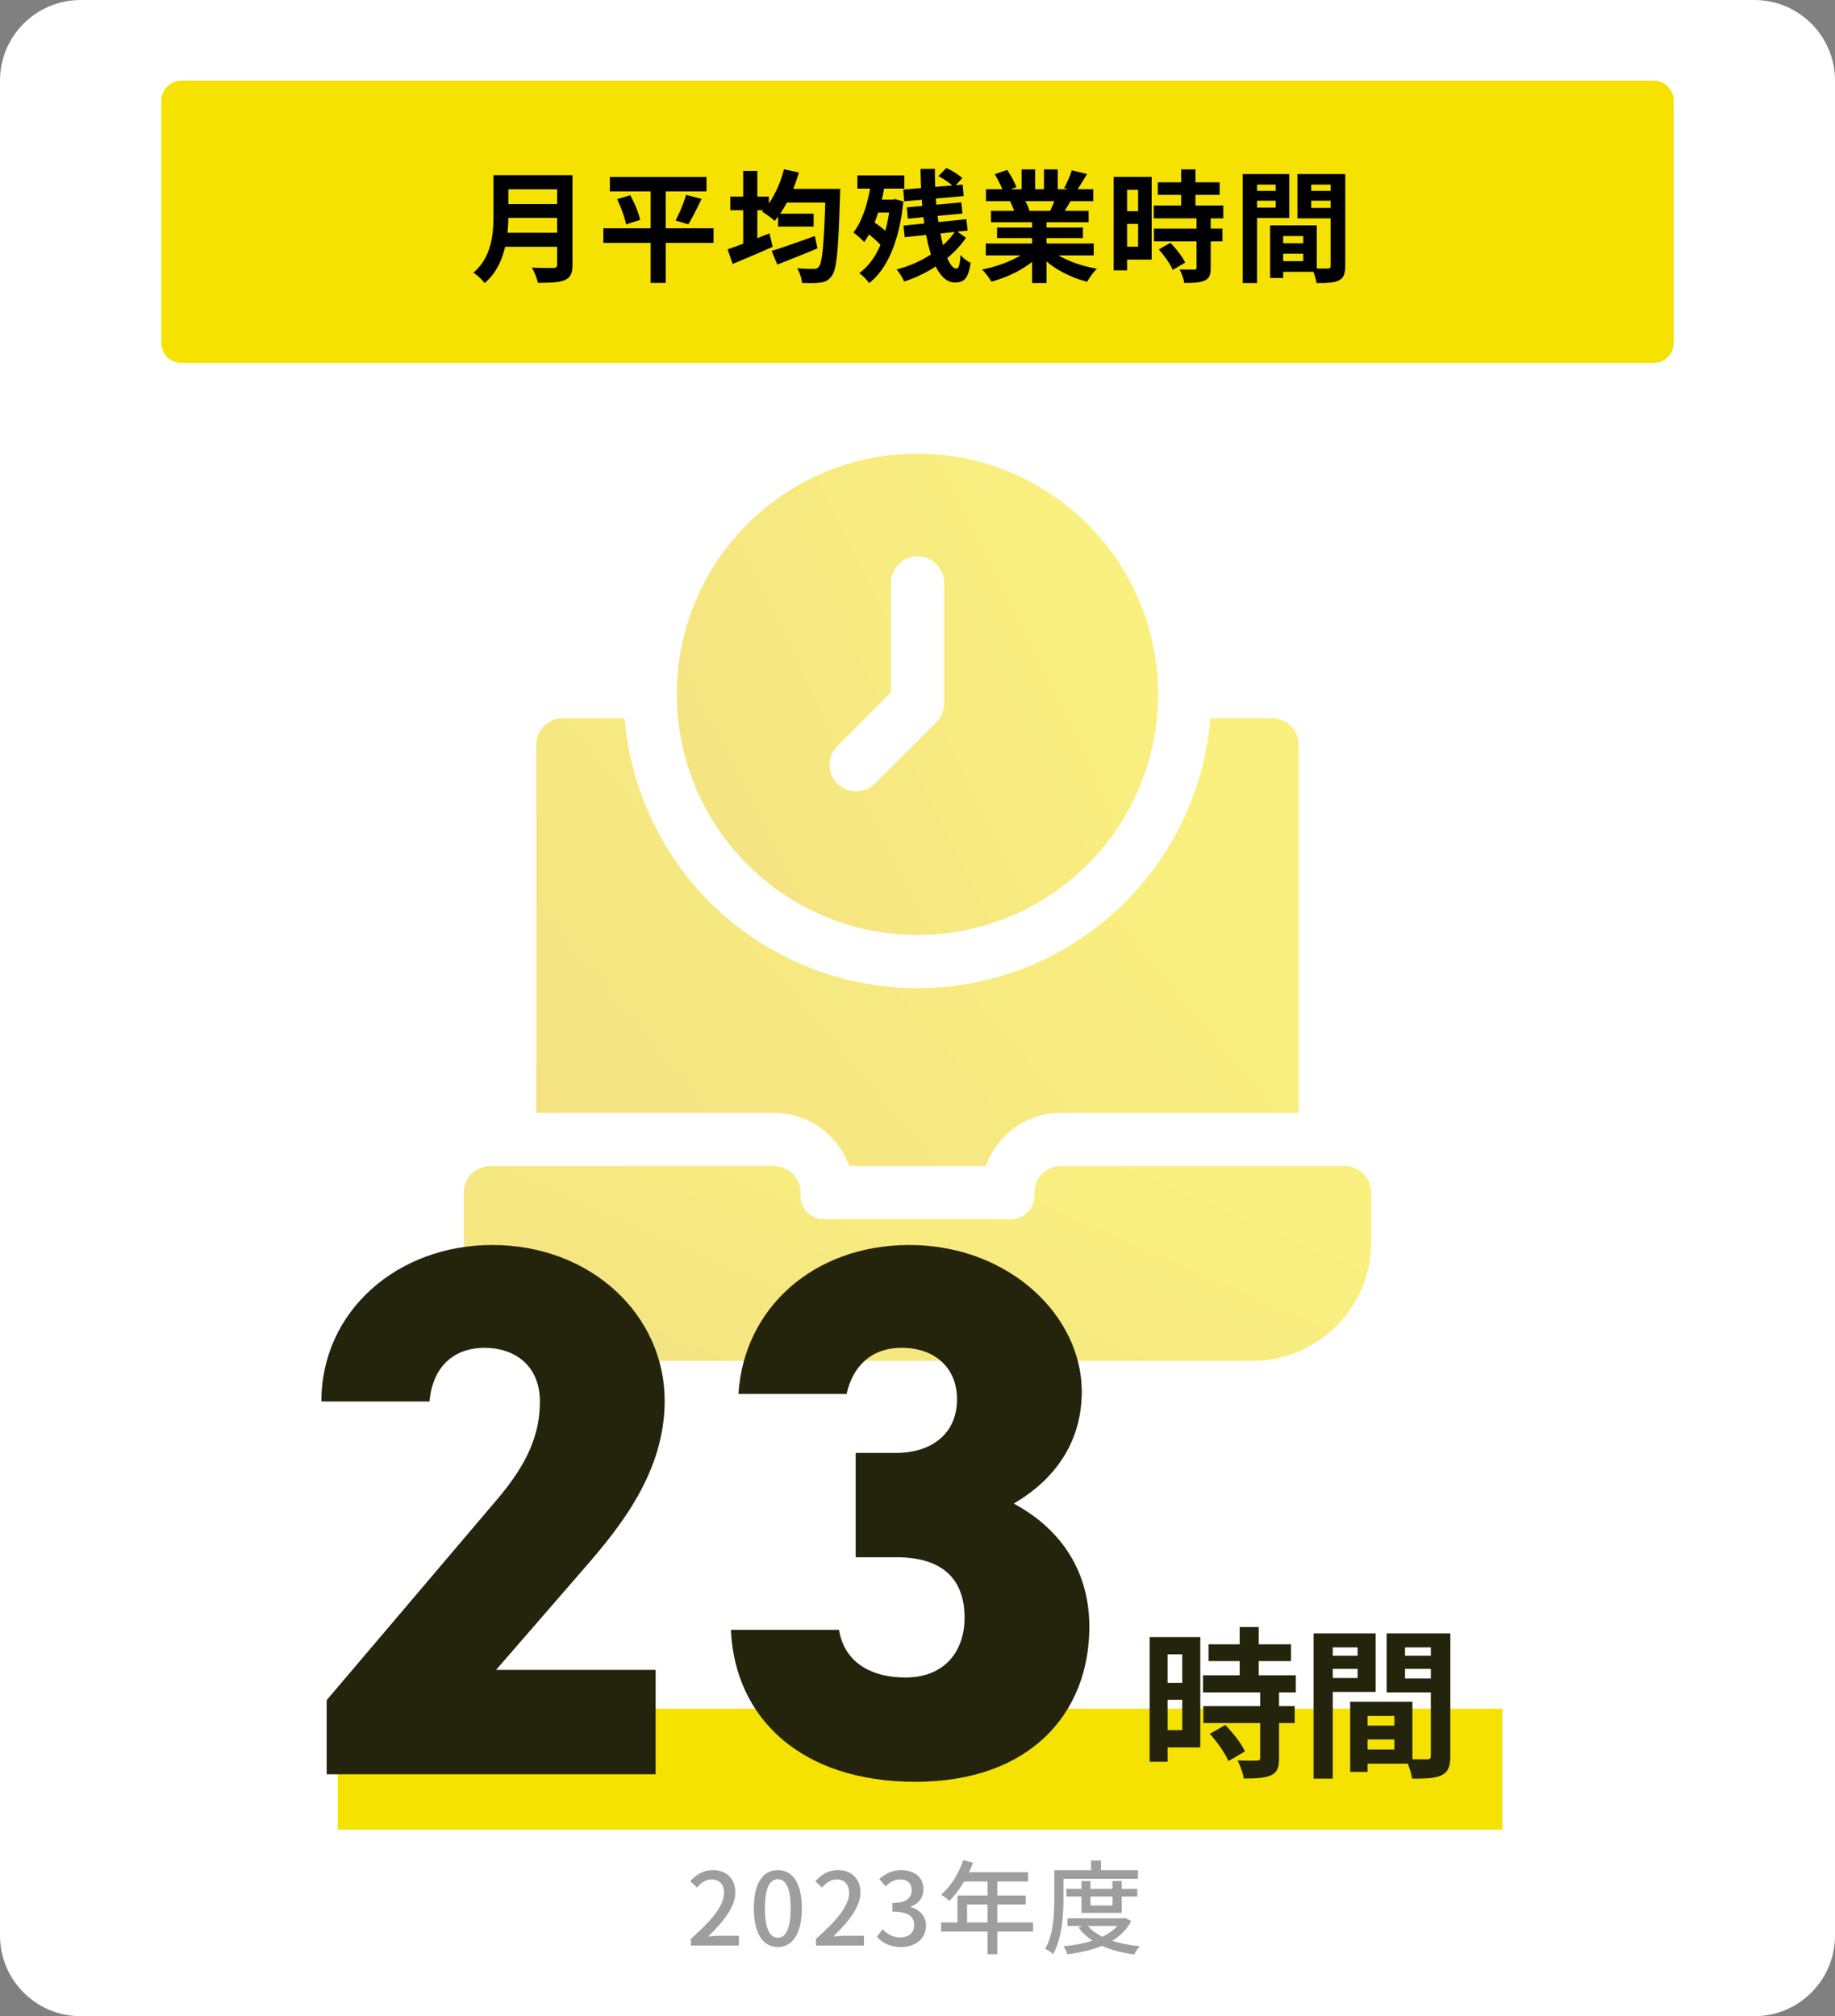
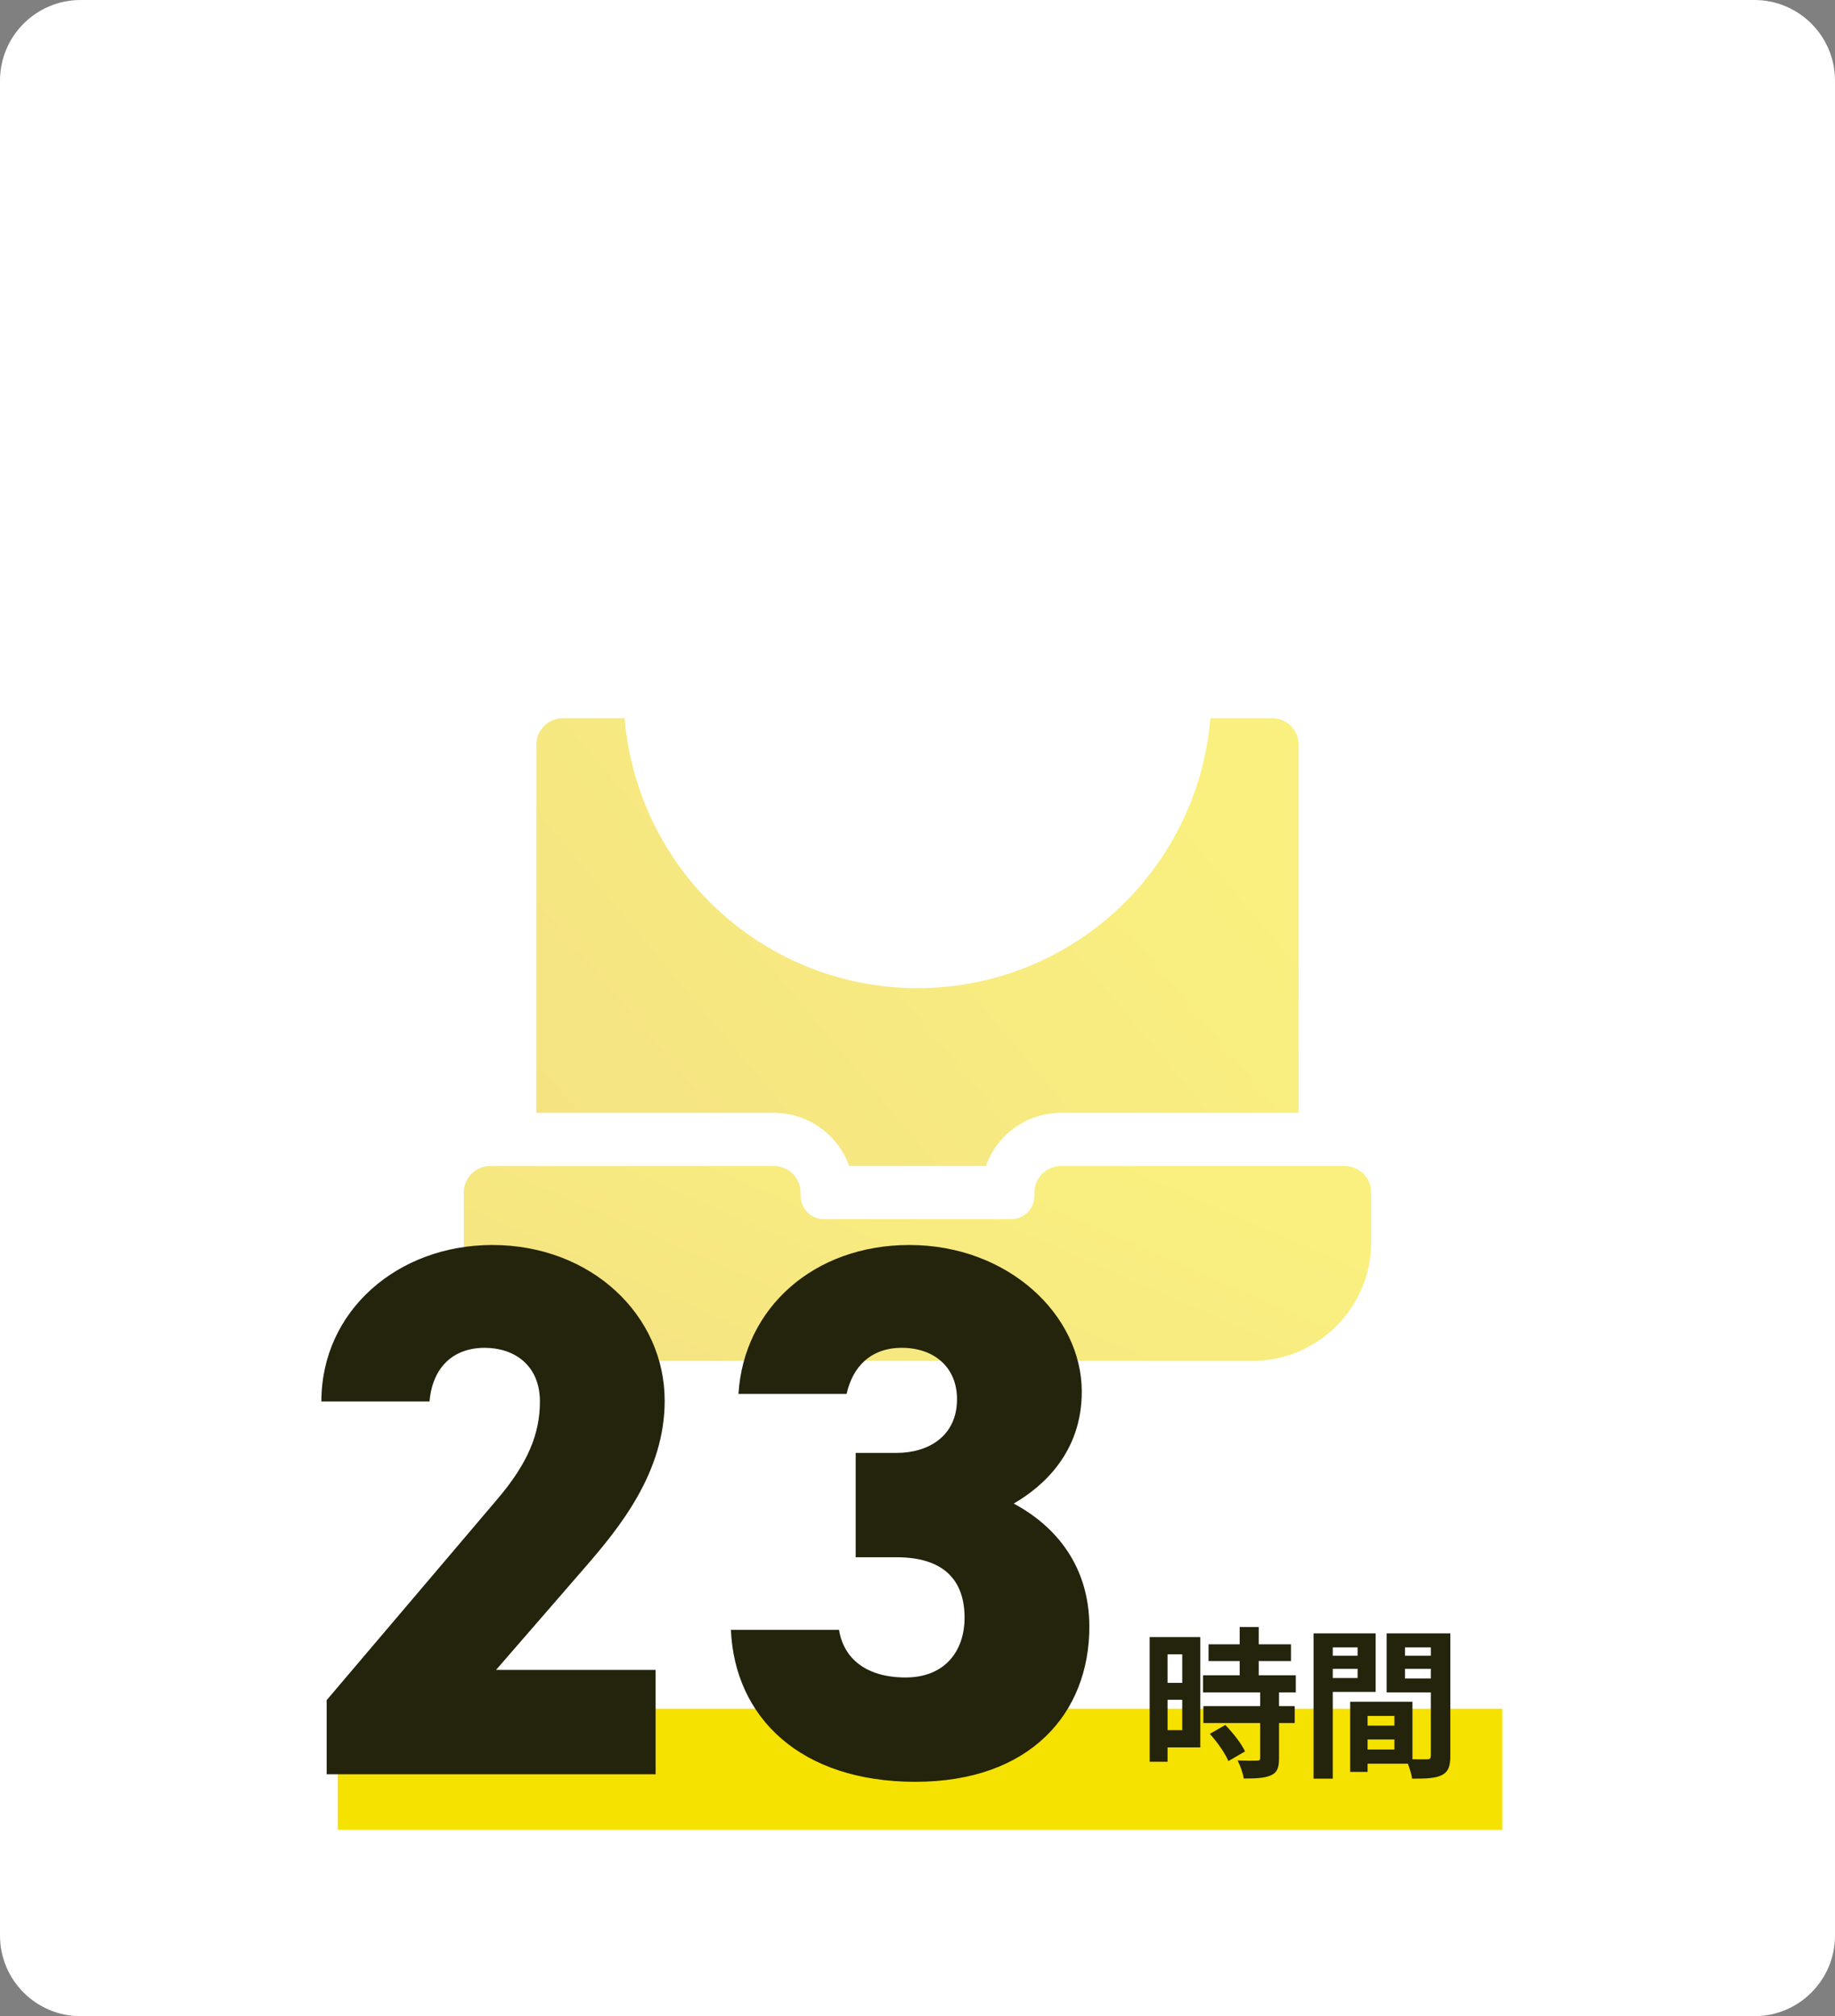
<svg xmlns="http://www.w3.org/2000/svg" width="364" height="400" fill="none">
  <rect width="100%" height="100%" fill="#808080" stroke="none" />
  <path d="M0 16C0 7.163 7.163 0 16 0h332c8.837 0 16 7.163 16 16v368c0 8.837-7.163 16-16 16H16c-8.837 0-16-7.163-16-16V16z" fill="#fff" />
  <path d="M67 339h231v24H67v-24z" fill="#F5E200" />
  <g opacity=".5">
-     <path d="M182 90c-6.838 0-13.44 1.417-19.624 4.208a47.893 47.893 0 00-23.295 22.609c-3.202 6.546-4.823 13.588-4.823 20.925 0 13.31 5.618 26.114 15.412 35.128A47.596 47.596 0 00182 185.488a47.596 47.596 0 0032.33-12.618c9.794-9.014 15.412-21.818 15.412-35.128C229.742 111.417 208.325 90 182 90zm5.273 49.563a5.276 5.276 0 01-1.543 3.73l-12.168 12.164a5.252 5.252 0 01-3.726 1.547 5.26 5.26 0 01-3.73-1.547 5.27 5.27 0 010-7.456l10.621-10.621v-21.716a5.275 5.275 0 015.273-5.273 5.275 5.275 0 015.273 5.273v23.899z" fill="url(#paint0_linear_768_450)" />
    <path d="M272 236.602v9.819c0 13-10.579 23.579-23.579 23.579H115.579c-13 0-23.579-10.579-23.579-23.579v-9.819a5.276 5.276 0 015.273-5.274h56.25a5.276 5.276 0 015.274 5.274v.622a4.654 4.654 0 004.651 4.651h37.104a4.654 4.654 0 004.651-4.651v-.622a5.276 5.276 0 015.274-5.274h56.25a5.276 5.276 0 015.273 5.274z" fill="url(#paint1_linear_768_450)" />
    <path d="M257.607 147.755v73.026h-47.13c-6.877 0-12.741 4.409-14.917 10.547h-27.12c-2.176-6.138-8.04-10.547-14.917-10.547h-47.13v-73.026a5.275 5.275 0 015.273-5.274h12.242c1.192 14.52 7.829 28.22 18.619 38.148 10.782 9.936 24.802 15.406 39.473 15.406s28.691-5.47 39.477-15.409c10.786-9.925 17.423-23.625 18.615-38.145h12.242a5.275 5.275 0 015.273 5.274z" fill="url(#paint2_linear_768_450)" />
  </g>
  <path fill-rule="evenodd" clip-rule="evenodd" d="M130.05 352v-20.7H98.4l17.7-20.4c6.75-7.8 15.75-18.75 15.75-33 0-16.95-14.55-30.9-34.2-30.9-18.75 0-33.9 13.05-33.9 31.05H85.2c.6-6.9 4.8-10.65 10.95-10.65 5.85 0 10.95 3.45 10.95 10.65 0 6.45-2.4 12.3-8.55 19.5L64.8 337.3V352h65.25zm39.686-63.75v20.7h8.1c9.15 0 13.5 4.35 13.5 12 0 6.6-3.9 11.85-11.7 11.85-7.8 0-12.3-3.75-13.2-9.45h-21.45c.75 17.4 13.8 30.15 36.6 30.15s34.5-13.65 34.5-30.75c0-12-6.6-19.95-15-24.45 5.7-3.3 13.5-10.05 13.5-22.2 0-15.15-14.55-29.1-34.2-29.1-18.9 0-32.85 12.45-33.9 29.55h21.45c1.2-5.4 4.8-9.15 10.95-9.15 6.3 0 10.95 3.75 10.95 10.2 0 7.35-5.7 10.65-12 10.65h-8.1zm76.172 37.974h-6.176v3.328h6.176v2.816h-7.264v3.392h11.328v2.72h-11.264v3.36h11.264v6.912c0 .448-.16.544-.672.544-.48.032-2.24.032-3.808-.032.512.992 1.088 2.528 1.216 3.584 2.4 0 4.128-.064 5.408-.64 1.248-.544 1.6-1.536 1.6-3.392v-6.976h3.104v-3.36h-3.104v-2.72h3.328v-3.392h-7.36v-2.816h6.4v-3.328h-6.4V322.8h-3.776v3.424zm-2.848 16l-3.072 1.76c1.472 1.632 3.072 3.904 3.68 5.408l3.296-1.92c-.704-1.568-2.4-3.68-3.904-5.248zm-4.96-17.44h-10.048v24.736h3.552v-2.848h6.496v-21.888zm-6.496 18.464h2.912v-6.016h-2.912v6.016zm0-9.376h2.912v-5.664h-2.912v5.664zm39.68 11.232v1.984h5.312v-1.984h-5.312zm5.312-2.752v-1.92h-5.312v1.92h5.312zm-5.312-4.736h8.896v11.411c.999.024 1.95.018 2.516.015l.364-.002c.576 0 .768-.192.768-.736V335.76h-8.768v-11.712h12.64v24.288c0 2.08-.416 3.2-1.696 3.84-1.28.64-3.136.704-5.888.704-.119-.805-.465-1.996-.845-2.976h-7.987v1.632h-3.456v-13.92h3.456zm12.544-10.784h-5.12v1.664h5.12v-1.664zm0 4.256h-5.12v1.92h5.12v-1.92zm-19.456 0v1.824h4.928v-1.824h-4.928zm4.928-2.592v-1.664h-4.928v1.664h4.928zm-4.928-4.448h8.512v11.616h-8.512v17.216h-3.808v-28.832h3.808z" fill="#24230C" />
-   <path d="M32 20a4 4 0 014-4h292a4 4 0 014 4v48a4 4 0 01-4 4H36a4 4 0 01-4-4V20z" fill="#F5E200" />
-   <path d="M211.532 374.74h14.08v1.52h-14.08v-1.52zm.22 5.84h11.24v1.52h-11.24v-1.52zm2.78-7.4h1.78v4.86h4.36v-4.86h1.84v6.32h-7.98v-6.32zm7.98 7.4h.36l.34-.08 1.18.62c-2.18 4.24-7.18 5.9-12.66 6.6-.14-.48-.5-1.2-.8-1.6 5.1-.46 9.84-1.96 11.58-5.28v-.26zm-6.96 1.22c1.86 2.48 5.82 3.86 10.56 4.32-.4.4-.88 1.14-1.12 1.62-4.9-.62-8.86-2.28-11.06-5.34l1.62-.6zm.88-12.68h1.96v2.86h-1.96v-2.86zm-6.38 1.92h15.68v1.7h-15.68v-1.7zm-.92 0h1.82v5.7c0 3.18-.28 7.88-2.06 10.94-.32-.32-1.12-.84-1.56-1.04 1.66-2.86 1.8-6.98 1.8-9.9v-5.7zm-18.039-2l1.92.5c-1.08 2.96-2.86 5.8-4.68 7.58-.36-.32-1.16-.94-1.64-1.22 1.86-1.6 3.48-4.18 4.4-6.86zm.02 2.4h12.82v1.84h-13.74l.92-1.84zm-1.18 4.62h13.54v1.78h-11.64v4.5h-1.9v-6.28zm-3.24 5.34h18.24v1.82h-18.24v-1.82zm9.2-9h1.94v15.3h-1.94v-15.3zm-17.147 13.88c-2.3 0-3.8-.92-4.8-2.04l1.14-1.48c.86.88 1.94 1.62 3.48 1.62 1.64 0 2.78-.92 2.78-2.44 0-1.64-1.04-2.68-4.34-2.68v-1.72c2.88 0 3.84-1.08 3.84-2.56 0-1.3-.84-2.12-2.26-2.12-1.12 0-2.08.54-2.92 1.38l-1.22-1.46c1.18-1.04 2.54-1.76 4.24-1.76 2.64 0 4.5 1.36 4.5 3.78 0 1.7-.98 2.88-2.54 3.46v.1c1.7.44 3.04 1.7 3.04 3.7 0 2.66-2.22 4.22-4.94 4.22zM161.86 386v-1.34c4.36-3.84 6.58-6.7 6.58-9.12 0-1.58-.84-2.68-2.48-2.68-1.16 0-2.12.72-2.9 1.62l-1.32-1.26c1.28-1.38 2.58-2.2 4.5-2.2 2.7 0 4.44 1.74 4.44 4.42 0 2.82-2.28 5.76-5.4 8.76.76-.08 1.7-.16 2.42-.16h3.68V386h-9.52zm-7.566.28c-2.9 0-4.76-2.58-4.76-7.7 0-5.08 1.86-7.56 4.76-7.56 2.88 0 4.76 2.48 4.76 7.56 0 5.12-1.88 7.7-4.76 7.7zm0-1.84c1.5 0 2.54-1.6 2.54-5.86 0-4.2-1.04-5.76-2.54-5.76s-2.56 1.56-2.56 5.76c0 4.26 1.06 5.86 2.56 5.86zM137.047 386v-1.34c4.36-3.84 6.58-6.7 6.58-9.12 0-1.58-.84-2.68-2.48-2.68-1.16 0-2.12.72-2.9 1.62l-1.32-1.26c1.28-1.38 2.58-2.2 4.5-2.2 2.7 0 4.44 1.74 4.44 4.42 0 2.82-2.28 5.76-5.4 8.76.76-.08 1.7-.16 2.42-.16h3.68V386h-9.52z" fill="#9E9E9E" />
-   <path d="M253.288 48.264h6.576v2.064h-6.576v-2.064zm-.168-3.552h8.088v9.216h-8.088v-2.112h5.4v-4.992h-5.4v-2.112zm-1.176 0h2.592v10.44h-2.592v-10.44zm-4.032-6.84h6.024v1.944h-6.024v-1.944zm11.136 0h6.072v1.944h-6.072v-1.944zm4.896-3.336h2.904v18.216c0 1.56-.312 2.4-1.272 2.88s-2.352.528-4.416.528c-.12-.816-.552-2.16-.936-2.928 1.248.072 2.712.048 3.144.048.432 0 .576-.144.576-.552V34.536zm-15.792 0h7.584v8.712h-7.584v-2.064h4.896v-4.56h-4.896v-2.088zm17.328 0v2.088h-5.376v4.632h5.376v2.064h-8.112v-8.784h8.112zm-18.984 0h2.856V56.16h-2.856V34.536zm-16.824 1.632h12.264v2.496h-12.264v-2.496zm-.816 4.608h13.8v2.544h-13.8v-2.544zm.048 4.584h13.584v2.52h-13.584v-2.52zm5.4-11.76h2.832v8.808h-2.832V33.6zm3.048 9.576h2.808v9.936c0 1.392-.264 2.136-1.2 2.544-.96.432-2.256.48-4.056.48-.096-.792-.528-1.944-.912-2.688 1.176.048 2.496.048 2.856.024.384 0 .504-.072.504-.408v-9.888zm-7.488 6.312l2.304-1.32c1.128 1.176 2.4 2.76 2.928 3.936l-2.472 1.44c-.456-1.128-1.656-2.832-2.76-4.056zm-7.608-14.4h6.192v16.416h-6.192v-2.568h3.504v-11.28h-3.504v-2.568zm.144 6.816h4.656v2.52H222.4v-2.52zm-1.488-6.816h2.664V53.64h-2.664V35.088zm-25.368 13.224h21.408v2.352h-21.408v-2.352zm.048-10.776h21.264v2.376h-21.264v-2.376zm.984 4.296h19.368v2.256h-19.368v-2.256zm1.2 3.312h17.04v2.088h-17.04v-2.088zm6.96-2.16h2.856V56.16h-2.856V42.984zm-2.088-9.384h2.688v5.064h-2.688V33.6zm4.44 0h2.736v4.896h-2.736V33.6zm-2.88 15.768l2.256 1.008c-2.28 2.496-6.12 4.536-9.816 5.496-.384-.696-1.224-1.8-1.848-2.4 3.624-.696 7.44-2.28 9.408-4.104zm3.96-.072c1.944 1.896 5.688 3.384 9.432 4.008-.648.6-1.512 1.8-1.944 2.592-3.792-.96-7.464-3-9.72-5.712l2.232-.888zm4.44-15.504l3.024.72c-.768 1.32-1.584 2.616-2.208 3.504l-2.328-.72c.552-.984 1.176-2.448 1.512-3.504zm-3.168 5.16l3.048.696c-.648 1.152-1.272 2.208-1.776 2.976l-2.448-.696c.432-.864.936-2.088 1.176-2.976zm-12.12-4.392l2.472-.84c.696 1.032 1.488 2.472 1.824 3.408l-2.616.936c-.264-.936-1.032-2.4-1.68-3.504zm3.048 5.376l2.784-.432c.408.672.864 1.608 1.056 2.256l-2.928.504c-.144-.624-.552-1.632-.912-2.328zm-21.192-2.328l11.784-.984.192 2.28-11.784 1.032-.192-2.328zm.696 3.528l10.824-.984.216 2.208-10.824 1.032-.216-2.256zm-.648 3.624l12.48-1.272.24 2.256-12.48 1.32-.24-2.304zm3.384-11.256h2.856c-.144 9.576 1.968 19.776 4.248 19.776.456 0 .696-.672.816-2.712.528.672 1.368 1.272 2.016 1.56-.48 3.096-1.224 3.912-3.144 3.912-4.896 0-6.72-11.808-6.792-22.536zm3.528 1.44l1.584-1.608c1.128.504 2.496 1.344 3.168 2.016l-1.68 1.776c-.624-.696-1.968-1.632-3.072-2.184zm3.432 10.776l2.04 1.44c-2.472 3.792-7.368 7.152-12.264 8.688-.312-.72-.912-1.752-1.512-2.4 4.848-1.176 9.552-4.224 11.736-7.728zM170.08 34.8h9.312v2.616h-9.312V34.8zm3.144 4.8h4.152v2.568h-4.152V39.6zm-1.608 6.36l1.488-2.064c1.296.84 2.952 2.136 3.648 3.072l-1.56 2.304c-.672-1.008-2.256-2.4-3.576-3.312zm1.272-10.368l2.736.432c-.744 4.68-2.136 9.144-4.2 12-.432-.504-1.536-1.464-2.136-1.896 1.896-2.424 3.048-6.408 3.6-10.536zm3.72 4.008h.48l.48-.096 1.632.456c-.816 7.92-3.216 13.44-6.792 16.2-.408-.6-1.368-1.584-1.968-1.968 3.432-2.496 5.52-7.272 6.168-14.04V39.6zm-22.272 2.784h7.056v2.568h-7.056v-2.568zm-1.272 7.392c2.136-.648 5.448-1.824 8.568-2.952l.528 2.448a351.757 351.757 0 01-7.968 3.216l-1.128-2.712zm2.4-12.312h9.168V40.2h-9.168v-2.736zm8.304 0h2.904s-.024 1.008-.048 1.368c-.312 10.728-.648 14.616-1.608 15.864-.648.936-1.296 1.224-2.28 1.368-.864.144-2.28.12-3.648.072-.048-.816-.456-2.088-.96-2.928 1.416.144 2.688.144 3.288.144.456 0 .72-.096 1.008-.432.72-.816 1.056-4.824 1.344-14.832v-.624zm-8.256-3.888l2.952.648c-1.056 3.72-2.832 7.32-4.8 9.6-.552-.528-1.8-1.44-2.496-1.848 1.968-1.968 3.504-5.136 4.344-8.4zM144.856 39h7.656v2.712h-7.656V39zm2.568-5.088h2.808v15.96h-2.808v-15.96zm-3.096 15.552c2.088-.696 5.304-1.968 8.304-3.168l.648 2.664a316.353 316.353 0 01-7.944 3.408l-1.008-2.904zm-23.352-14.352h19.176v2.856h-19.176v-2.856zm-1.296 10.176h21.864v2.904H119.68v-2.904zm2.736-5.784l2.616-.768c.84 1.536 1.68 3.576 1.944 4.896l-2.784.888c-.24-1.296-1.008-3.408-1.776-5.016zm13.68-.84l3.072.792c-.864 1.824-1.848 3.792-2.64 5.04l-2.52-.744c.744-1.392 1.632-3.504 2.088-5.088zm-7.032-2.352h3v19.824h-3V36.312zm-29.208-1.56h12v2.808h-12v-2.808zm.024 5.736h12.096v2.736H99.88v-2.736zm-.12 5.688h12.048v2.784H99.76v-2.784zm-1.872-11.424h2.952v7.944c0 4.176-.648 10.056-4.704 13.464-.432-.6-1.608-1.68-2.232-2.064 3.648-3.096 3.984-7.728 3.984-11.4v-7.944zm12.624 0h3.048v17.76c0 1.704-.408 2.568-1.512 3.048-1.152.504-2.856.552-5.352.552-.168-.864-.72-2.256-1.2-3.024 1.704.096 3.696.072 4.272.072.552-.024.744-.192.744-.696V34.752z" fill="#000" />
  <defs>
    <linearGradient id="paint0_linear_768_450" x1="220.237" y1="110.644" x2="121.371" y2="159.431" gradientUnits="userSpaceOnUse">
      <stop stop-color="#F5E200" />
      <stop offset="1" stop-color="#EAC606" />
    </linearGradient>
    <linearGradient id="paint1_linear_768_450" x1="254.081" y1="239.689" x2="217.153" y2="324.511" gradientUnits="userSpaceOnUse">
      <stop stop-color="#F5E200" />
      <stop offset="1" stop-color="#EAC606" />
    </linearGradient>
    <linearGradient id="paint2_linear_768_450" x1="242.554" y1="161.69" x2="128.391" y2="257.574" gradientUnits="userSpaceOnUse">
      <stop stop-color="#F5E200" />
      <stop offset="1" stop-color="#EAC606" />
    </linearGradient>
  </defs>
</svg>